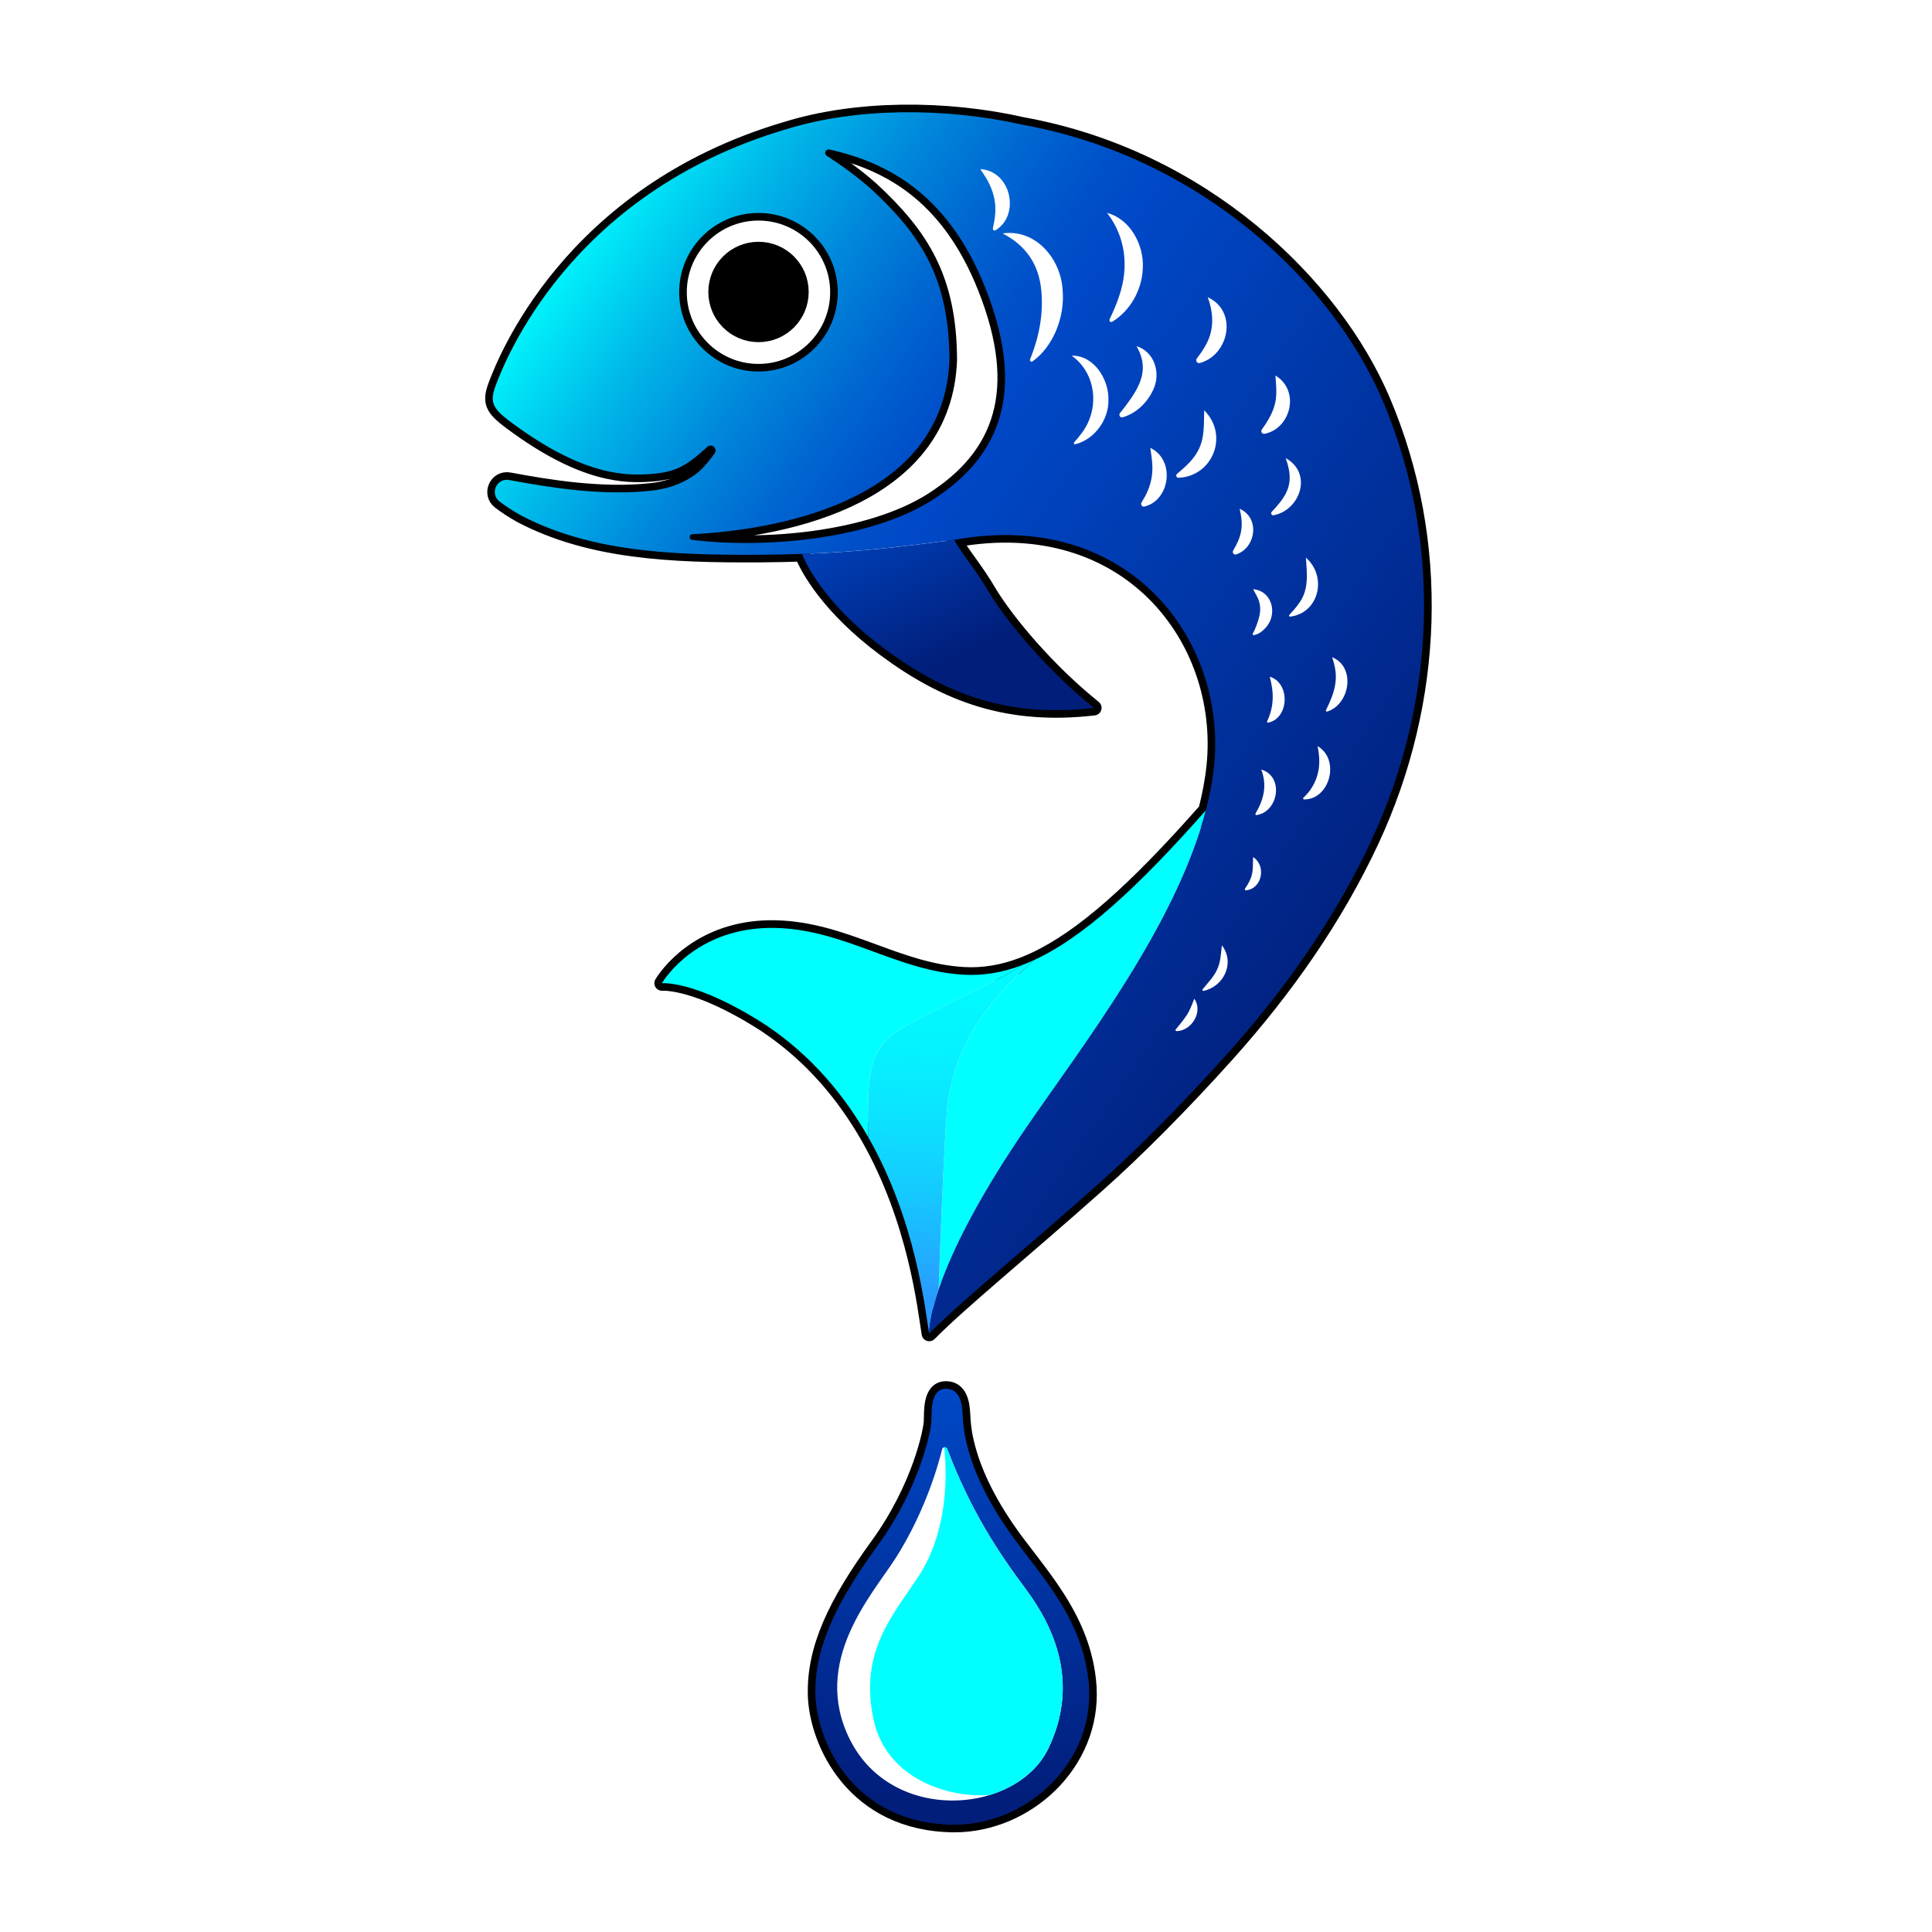
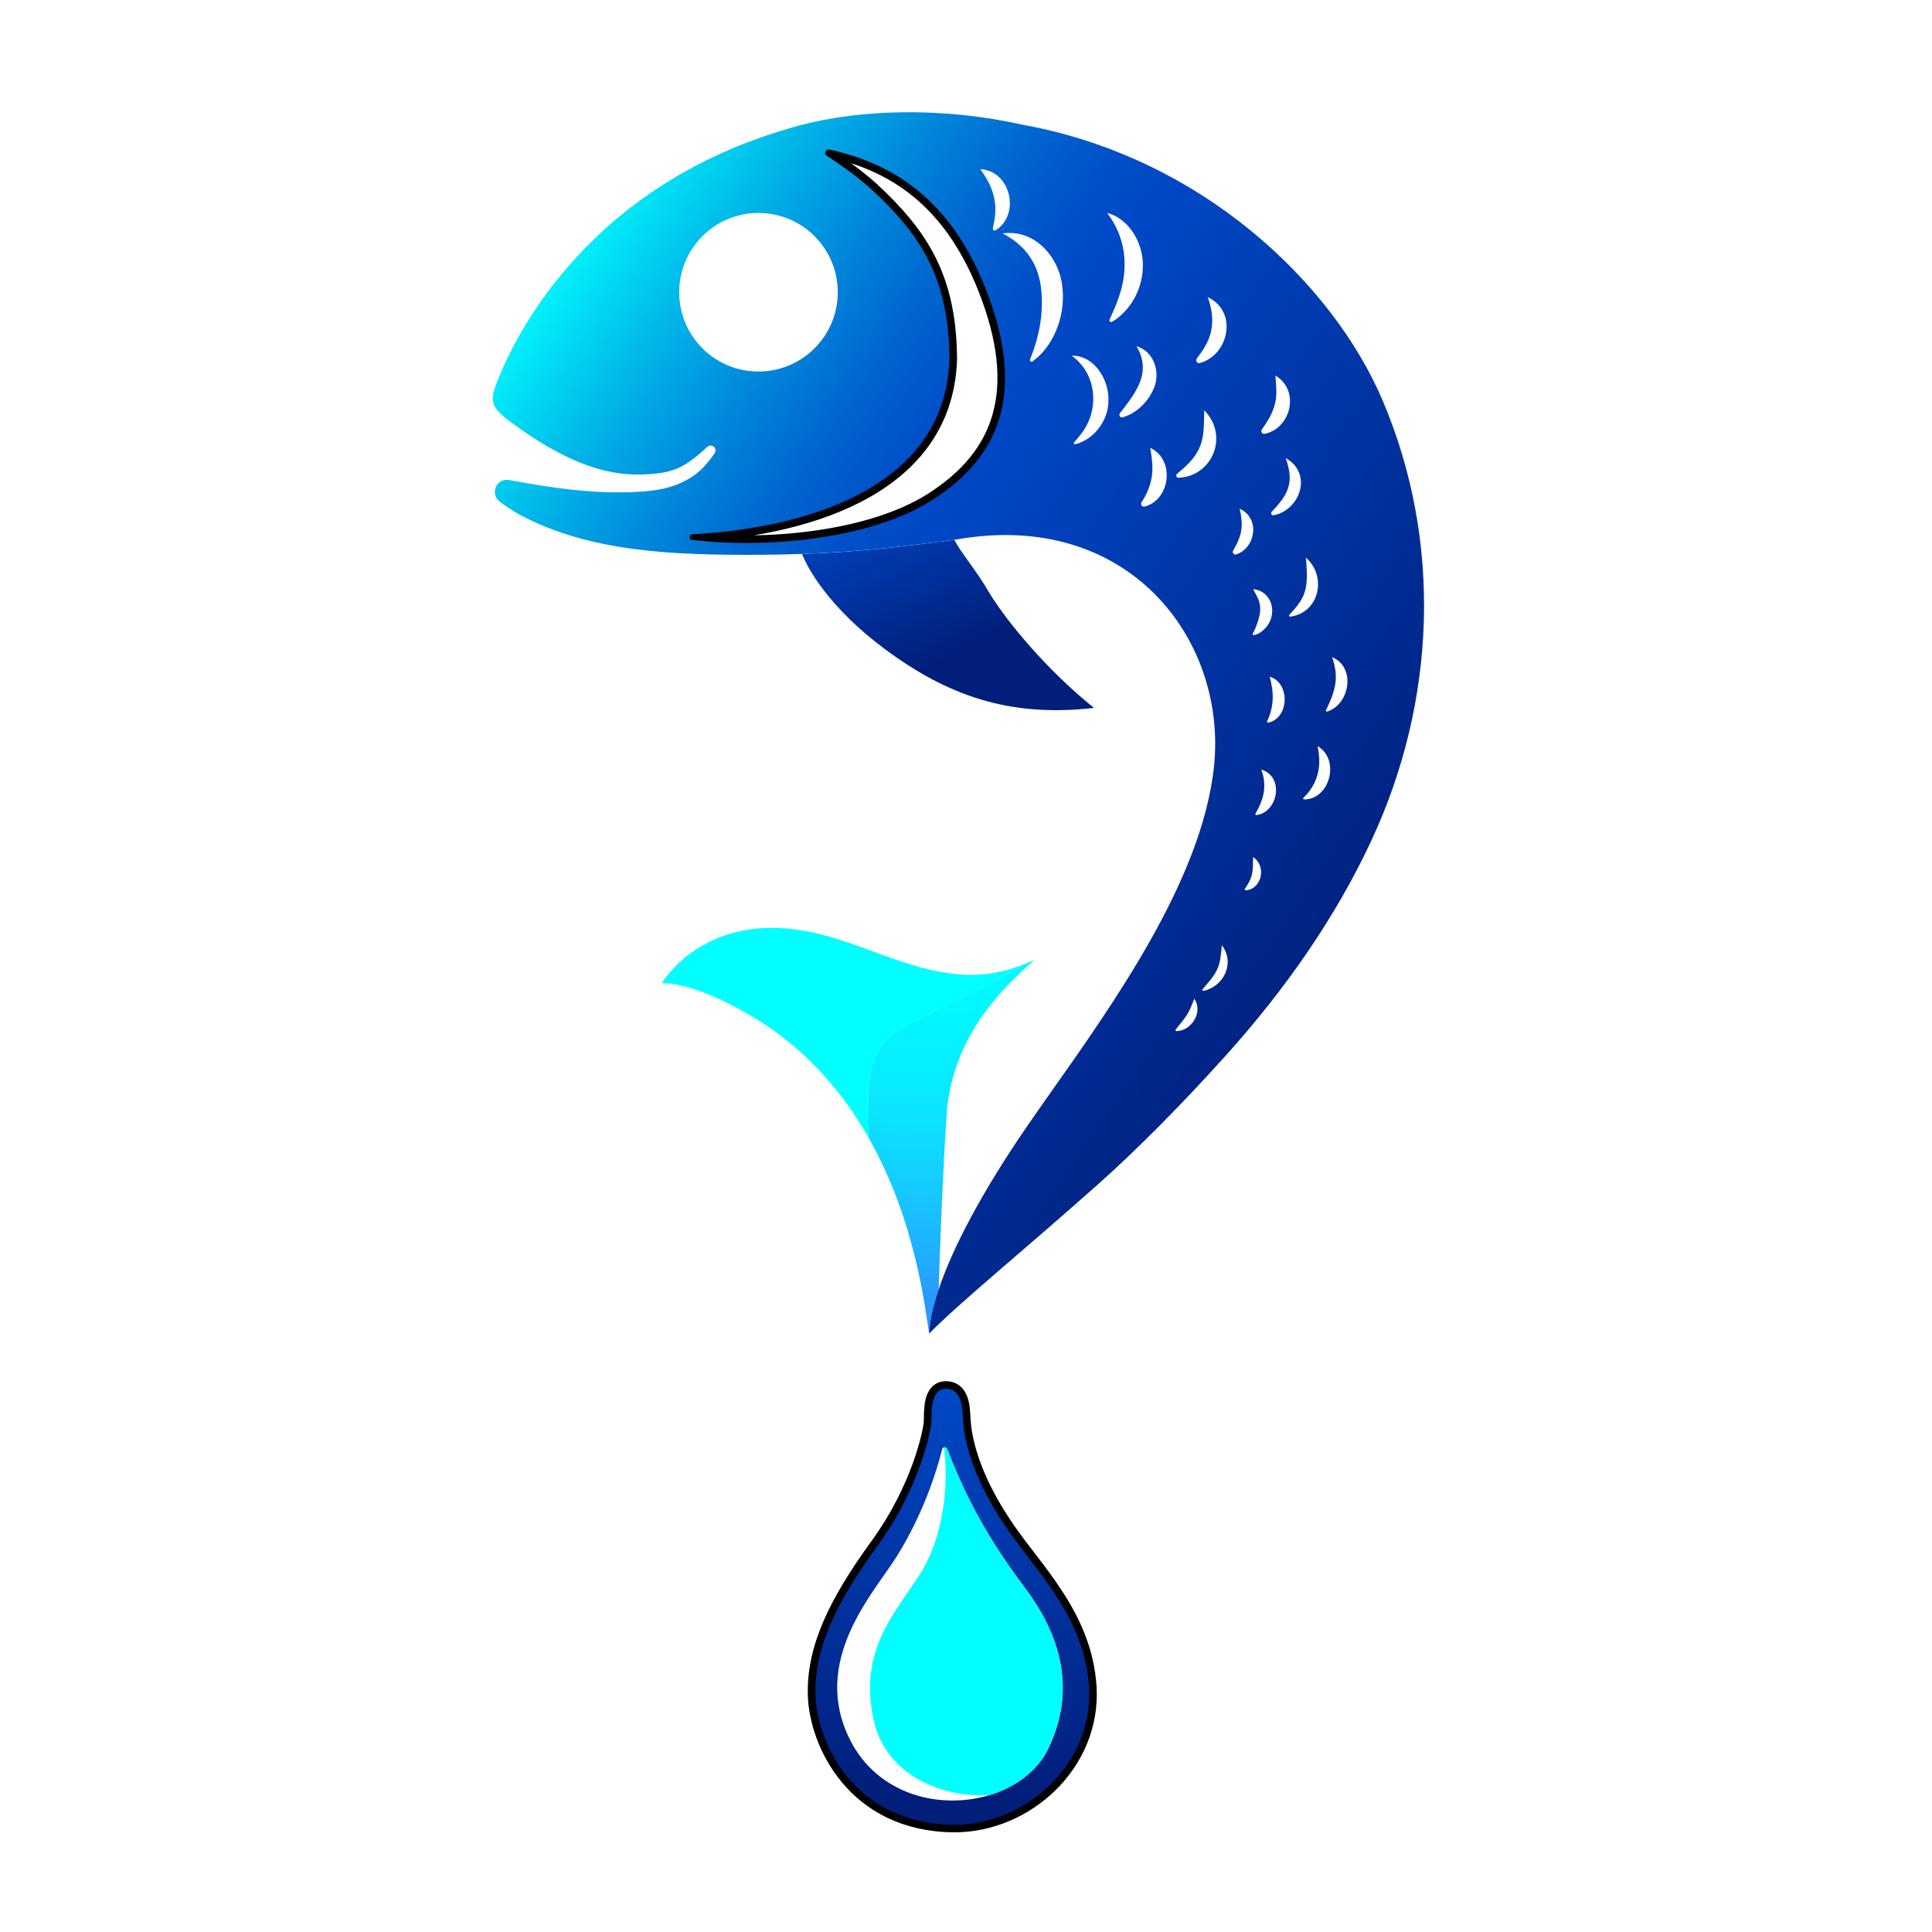
<svg xmlns="http://www.w3.org/2000/svg" version="1.1" id="Layer_1" x="0px" y="0px" viewBox="0 0 635.25 635.25" style="enable-background:new 0 0 635.25 635.25;" xml:space="preserve">
  <style type="text/css">
	.st0{fill:none;stroke:#000000;stroke-width:5;stroke-linecap:round;stroke-linejoin:round;stroke-miterlimit:10;}
	.st1{fill:none;stroke:#000000;stroke-width:5;stroke-linejoin:round;stroke-miterlimit:10;}
	.st2{fill:#00FFFF;}
	.st3{fill:url(#SVGID_1_);}
	.st4{fill:url(#SVGID_00000129173614061283196260000011927407963003628416_);}
	.st5{fill:url(#SVGID_00000042699785977999201730000001393370121517146537_);}
	.st6{fill:url(#SVGID_00000011745792730277057690000004882482633139019946_);}
</style>
  <g>
-     <path class="st0" d="M454.64,131.7c-16.26-38.24-59.27-79.95-118.23-90.65c-25.58-5.78-54.66-5.71-77.7,1.39   c-72,21.15-93.03,77.48-95.42,83.53c-2.39,6.06-1.7,8.08,4.72,12.84c23.68,17.65,37.75,17.69,46.22,17.04   c8.09-0.63,11.55-2.72,18.38-8.94c0.56-0.51,1.41-0.55,2.03-0.1c0.68,0.51,0.85,1.46,0.38,2.16c-1.13,1.67-2.61,3.51-3.98,4.95   c-1.36,1.43-6.76,6.38-16.99,7.43c-16.1,1.75-33.36-1.04-46.6-3.52c-4.14-0.77-6.49,4.56-3.13,7.11c1.99,1.51,4.31,3.05,7,4.54   c22.72,11.88,49.11,13.11,78.64,12.93c4.88-0.03,9.44-0.13,13.75-0.28c0,0,0,0,0.01,0c1.86,4.87,9.02,17.74,27.14,31.21   c20.44,15.2,40.89,22.66,68.84,19.4c0.01,0,0.01-0.01,0-0.01c-15.26-12.23-28.42-28.07-34.23-37.54   c-4.76-8.21-9.69-13.67-11.66-17.71c0.2-0.03,0.39-0.05,0.59-0.08c56.39-10.02,89.01,32.62,84.82,74.33   c-0.49,4.83-1.42,9.72-2.69,14.65c0,0,0,0,0,0c-23.13,26.24-40.69,41.91-56.34,49.2c-1.34,0.62-2.66,1.19-3.98,1.69   c-6.63,2.54-12.97,3.55-19.3,3.2c-21.99-1.23-39.15-14.85-61.86-15.38c-22.7-0.52-34.24,13.09-37.39,18.17c0,0-0.01,0.01,0,0.01   c0.25-0.02,11.61-0.88,34.25,13.81c15.12,10.12,25.88,23.28,33.59,36.8c15.71,27.57,18.71,56.66,20.03,64.62c0,0,0.01,0.01,0.01,0   c10.52-10.64,30.32-26.65,55.71-49.25c12.3-10.94,27.56-26.27,42.19-42.58c19.24-21.44,35.7-44.92,47.55-70.36   C472.25,230.64,474.35,178.07,454.64,131.7z" />
    <path class="st0" d="M330.93,502.35c-7.75-11.43-11.63-20.9-13.43-29.22c-0.58-2.68-0.86-5.41-0.98-8.15   c-0.16-3.69-1-8.25-5.36-8.34c-5.45-0.11-4.76,7.86-4.92,10.86c-0.16,2.99-3.77,21.55-17.67,40.68s-20.91,34.02-20.45,49.28   s12.47,42.29,45.67,42.52c23.77,0,45.79-20.16,44.27-45.32C356.57,531.47,340.49,516.44,330.93,502.35z" />
  </g>
-   <circle class="st1" cx="249.39" cy="96.09" r="26.07" />
  <path class="st1" d="M306.24,164.6c-20.44,12.89-55.05,15.82-78.75,12.9c-1.11-0.14-1.05-1.77,0.07-1.83  c33.16-1.69,83.11-13.19,84.62-57.44c-0.12-26.68-9.26-40.78-25.58-55.92c-5.28-4.72-10.67-8.43-14.76-11.1  c-1.05-0.68-0.36-2.31,0.87-2.05c21.37,4.7,39.89,16.67,51.36,45.71C337.17,128.08,329.65,149.83,306.24,164.6z" />
  <g>
-     <path class="st2" d="M311.45,363.75c-1.21,16.14-2.41,46.84-2.82,60.28c4.65-13.91,14.41-32.35,29.24-53.91   c18.39-26.73,48.92-66.12,58.65-103.72c-23.13,26.24-40.69,41.91-56.34,49.2C326.99,327.07,314.23,341.53,311.45,363.75z" />
    <linearGradient id="SVGID_1_" gradientUnits="userSpaceOnUse" x1="294.639" y1="170.893" x2="316.709" y2="218.235">
      <stop offset="0" style="stop-color:#003EB4" />
      <stop offset="0.936" style="stop-color:#011E7B" />
    </linearGradient>
    <path class="st3" d="M290.86,213.36c20.45,15.2,40.89,22.66,68.85,19.4c-15.26-12.23-28.43-28.08-34.24-37.55   c-4.76-8.21-9.69-13.67-11.66-17.71c-13.78,1.76-28.65,3.89-50.09,4.65C265.58,187.01,272.73,199.88,290.86,213.36z" />
    <linearGradient id="SVGID_00000001659033313660679480000015793707782891942289_" gradientUnits="userSpaceOnUse" x1="313.052" y1="325.578" x2="311.103" y2="428.603">
      <stop offset="0" style="stop-color:#02F9FF" />
      <stop offset="0.175" style="stop-color:#04F3FF" />
      <stop offset="0.398" style="stop-color:#0BE4FF" />
      <stop offset="0.649" style="stop-color:#15C9FF" />
      <stop offset="0.916" style="stop-color:#24A5FF" />
      <stop offset="1" style="stop-color:#2998FF" />
    </linearGradient>
    <path style="fill:url(#SVGID_00000001659033313660679480000015793707782891942289_);" d="M311.45,363.75   c2.78-22.22,15.54-36.68,28.72-48.16c-1.34,0.62-2.66,1.19-3.98,1.69c-5.8,3.92-16.51,8.73-30.64,15.93   c-18.17,9.25-20.77,11.29-20.08,40.67c15.72,27.58,18.72,56.68,20.03,64.63c0.21-4.03,1.26-8.89,3.13-14.49   C309.04,410.59,310.24,379.89,311.45,363.75z" />
    <path class="st2" d="M305.55,333.22c14.14-7.2,24.84-12.01,30.64-15.93c-6.63,2.54-12.97,3.55-19.3,3.2   c-21.99-1.23-39.15-14.85-61.86-15.38c-22.72-0.52-34.25,13.11-37.4,18.17c0,0,11.36-1.05,34.25,13.81   c15.12,10.12,25.88,23.28,33.59,36.8C284.78,344.5,287.38,342.47,305.55,333.22z" />
    <linearGradient id="SVGID_00000081610996697210603690000017471619194115063722_" gradientUnits="userSpaceOnUse" x1="125.835" y1="96.574" x2="474.105" y2="336.57">
      <stop offset="0.085" style="stop-color:#00FFFF" />
      <stop offset="0.098" style="stop-color:#00F6FC" />
      <stop offset="0.19" style="stop-color:#00B8E9" />
      <stop offset="0.274" style="stop-color:#0088DB" />
      <stop offset="0.347" style="stop-color:#0065D0" />
      <stop offset="0.407" style="stop-color:#0050C9" />
      <stop offset="0.446" style="stop-color:#0048C7" />
      <stop offset="0.936" style="stop-color:#011E7B" />
    </linearGradient>
    <path style="fill:url(#SVGID_00000081610996697210603690000017471619194115063722_);" d="M336.4,41.05   c-25.58-5.78-54.66-5.71-77.7,1.39c-72,21.15-93.03,77.48-95.42,83.53c-2.39,6.06-1.7,8.08,4.72,12.84   c23.68,17.65,37.75,17.69,46.22,17.04c8.09-0.63,11.55-2.72,18.38-8.94c0.56-0.51,1.41-0.55,2.03-0.1   c0.68,0.51,0.85,1.46,0.38,2.16c-1.13,1.67-2.61,3.51-3.98,4.95c-1.36,1.43-6.76,6.38-16.99,7.43   c-16.11,1.75-33.38-1.04-46.62-3.52c-4.14-0.77-6.48,4.56-3.12,7.1c1.99,1.51,4.32,3.05,7.01,4.55   c22.72,11.88,49.11,13.11,78.64,12.93c4.88-0.03,9.45-0.13,13.75-0.28c21.44-0.76,36.31-2.89,50.09-4.65   c0.2-0.03,0.39-0.05,0.59-0.08c56.39-10.02,89.01,32.62,84.82,74.33c-0.49,4.83-1.42,9.72-2.69,14.65   c-9.73,37.6-40.26,76.99-58.65,103.72c-14.83,21.56-24.59,40.01-29.24,53.91c-1.87,5.59-2.92,10.46-3.13,14.49   c10.52-10.64,30.32-26.65,55.72-49.25c12.3-10.94,27.56-26.27,42.19-42.58c19.24-21.44,35.7-44.92,47.55-70.37   c21.28-45.68,23.39-98.24,3.67-144.62C438.38,93.46,395.37,51.75,336.4,41.05z M418.76,169.42c-0.65,0.12-1.07-0.67-0.61-1.14   c0.97-0.99,1.82-1.96,2.6-2.96c3.91-4.8,4.06-8.91,1.98-14.7C431.74,155.6,427.51,167.76,418.76,169.42z M413.98,197.72   c-0.34-1.23-1.15-2.42-1.95-4c6.41,0.6,8.17,8.37,4.08,12.74c-1.02,1.1-2.35,2.16-3.87,2.37c-0.28,0.04-0.47-0.26-0.33-0.5   c0.68-1.14,1.08-2.32,1.53-3.53C414.27,202.32,414.73,200.22,413.98,197.72z M414.89,141.25c1.74-2.46,3.17-4.71,4.05-7.49   c1.09-3.39,0.69-6.44,0.42-10.28c8.26,4.92,5.06,17.5-3.58,19.16C415,142.78,414.43,141.9,414.89,141.25z M393.52,117.88   c0.9-1.2,1.71-2.31,2.38-3.44c3.31-5.27,3.36-10.8,1.21-16.71c10.05,4.64,6.96,19.07-2.62,21.64   C393.63,119.6,392.99,118.58,393.52,117.88z M327.35,75.71c-0.44,0.27-1-0.13-0.89-0.63c0.75-3.4,1.15-6.29,0.51-9.6   c-0.72-3.68-2.3-6.58-4.66-9.87C332.41,56.14,335.59,70.67,327.35,75.71z M223.32,96.09c0-14.4,11.67-26.07,26.07-26.07   c14.4,0,26.07,11.67,26.07,26.07s-11.67,26.07-26.07,26.07C234.99,122.16,223.32,110.49,223.32,96.09z M306.24,164.6   c-20.46,12.9-55.11,15.83-78.81,12.89c-0.92-0.11-0.86-1.77,0.07-1.82c33.16-1.68,83.16-13.16,84.68-57.44   c-0.12-26.68-9.26-40.78-25.58-55.92c-5.29-4.73-10.69-8.44-14.78-11.11c-1.04-0.68-0.35-2.3,0.86-2.04   c21.38,4.7,39.91,16.66,51.38,45.71C337.17,128.08,329.65,149.83,306.24,164.6z M347.09,109.1c-1.7,3.83-4.25,7.36-7.61,9.73   c-0.43,0.3-0.99-0.15-0.79-0.64c2.98-7.42,4.43-14.9,3.7-22.64c-0.77-8.38-4.84-14.73-12.72-18.8c10.7-1.52,18.9,8.07,19.68,18.06   C349.87,99.76,349.01,104.7,347.09,109.1z M353.58,146.07c-0.38,0.09-0.65-0.36-0.39-0.65c1.88-2.07,3.44-4.09,4.47-6.28   c3.59-7.55,1.85-17.15-5.29-22.19c7.33-0.16,12.24,7.74,12.09,14.51C364.6,138.04,359.85,144.49,353.58,146.07z M364.83,105.01   c1.28-2.71,2.39-5.24,3.21-7.81c3.14-9.38,2.17-19.09-4.01-27.19c7.62,1.99,12.19,10.61,11.73,18.24   c-0.28,7.04-4.1,13.94-10.06,17.55C365.18,106.11,364.57,105.55,364.83,105.01z M369.15,137.21c-0.81,0.24-1.42-0.73-0.89-1.39   c1.09-1.34,2.07-2.62,2.99-3.93c4.21-5.87,6.4-11.25,2.45-18.06c5.97,1.82,8.07,8.95,5.47,14.36   C377.21,132.45,373.56,135.92,369.15,137.21z M376.29,166.56c-0.77,0.19-1.38-0.67-0.95-1.35c1.58-2.5,2.65-4.82,3.23-7.67   c0.7-3.48,0.22-6.49-0.35-10.29C386.57,151.25,384.72,164.53,376.29,166.56z M387.52,157.09c-0.69,0.03-1.04-0.82-0.51-1.27   c2.94-2.49,5.64-4.87,7.21-8.24c1.9-3.93,1.58-8.09,1.72-12.68C404.24,143.21,398.62,156.67,387.52,157.09z M386.85,339.04   c-0.29,0-0.46-0.31-0.28-0.54c1.12-1.36,2.67-3.21,3.48-4.49c1.23-1.8,1.76-3.45,2.63-5.61   C395.71,332.66,391.79,338.97,386.85,339.04z M395.77,325.8c-0.31,0.07-0.54-0.28-0.34-0.53c1.69-2.08,3.49-3.87,4.62-6.2   c1.31-2.57,1.37-5.28,1.71-8.26C406.17,316.6,402.43,324.33,395.77,325.8z M405.47,181.02c2.72-4.56,3.55-7.96,2.12-13.74   c6.89,3.05,5.28,12.98-1.15,15.02C405.7,182.54,405.07,181.69,405.47,181.02z M409.66,292.74c-0.28,0.02-0.47-0.28-0.31-0.51   c1.02-1.55,1.83-2.85,2.25-4.57c0.5-1.91,0.3-3.7,0.43-5.85C416.51,284.72,414.94,292.29,409.66,292.74z M413.13,268   c-0.27,0.04-0.44-0.26-0.31-0.5c2.72-4.65,3.89-9.21,1.88-14.47C422.35,255.3,420.32,267.01,413.13,268z M416.98,237.61   c-0.26,0.05-0.45-0.23-0.34-0.47c2.3-4.82,2.26-9.45,0.86-14.64C424.35,224.58,423.87,236.23,416.98,237.61z M423.92,202.19   c1.2-1.27,2.25-2.46,3.1-3.7c3.41-4.47,2.75-9.83,2.36-15.13c7.14,6.22,4.29,18.27-5.18,19.39   C423.89,202.78,423.71,202.41,423.92,202.19z M428.81,262.86c-0.31,0-0.45-0.37-0.23-0.58c1.18-1.09,2.03-2.17,2.74-3.3   c2.64-4.22,2.95-8.71,1.91-13.64C440.74,249.67,437.3,262.89,428.81,262.86z M436.37,233.97c-0.27,0.08-0.5-0.21-0.38-0.47   c1.37-2.82,2.49-5.31,3-8.26c0.56-3.19,0.12-5.87-0.98-9.14C445.91,219.32,443.86,231.63,436.37,233.97z" />
    <linearGradient id="SVGID_00000114753785653489138490000000949575369411481479_" gradientUnits="userSpaceOnUse" x1="313.136" y1="456.635" x2="313.136" y2="599.979">
      <stop offset="0" style="stop-color:#0048C7" />
      <stop offset="0.936" style="stop-color:#011E7B" />
    </linearGradient>
    <path style="fill:url(#SVGID_00000114753785653489138490000000949575369411481479_);" d="M358.08,554.66   c-1.51-23.18-17.59-38.21-27.15-52.31c-7.75-11.43-11.63-20.9-13.43-29.22c-0.58-2.68-0.86-5.41-0.98-8.15   c-0.16-3.69-1-8.25-5.36-8.34c-5.45-0.11-4.76,7.86-4.92,10.86c-0.16,2.99-3.77,21.55-17.67,40.68   c-13.89,19.14-20.91,34.02-20.45,49.28c0.47,15.26,12.47,42.29,45.67,42.52C337.58,599.98,359.59,579.82,358.08,554.66z    M344.75,574.82c-3.54,7.43-10.72,12.73-19.18,15.35c-16.06,4.97-36.75,0.25-46.02-18c-13.15-25.89,7.51-48.12,15.02-59.98   c6.94-10.96,12.28-23.91,15.2-35.66c0.09-0.37,0.37-0.58,0.68-0.64c0.39-0.08,0.84,0.1,1.01,0.55   c7.72,20.39,16.9,34.11,25.79,46.03C346.53,534.91,355.02,553.28,344.75,574.82z" />
    <path class="st2" d="M337.24,522.46c-8.89-11.92-18.07-25.64-25.79-46.03c-0.17-0.46-0.62-0.63-1.01-0.55   c1.51,13.61-0.31,29.86-8.18,42.04c-8.3,12.84-19.86,24.74-15.05,47.4c4.14,19.52,24.59,26.04,38.35,24.85   c8.46-2.62,15.64-7.92,19.18-15.35C355.02,553.28,346.53,534.91,337.24,522.46z" />
  </g>
-   <circle cx="249.4" cy="96" r="14" fill="black" stroke="black" stroke-width="5" />
</svg>